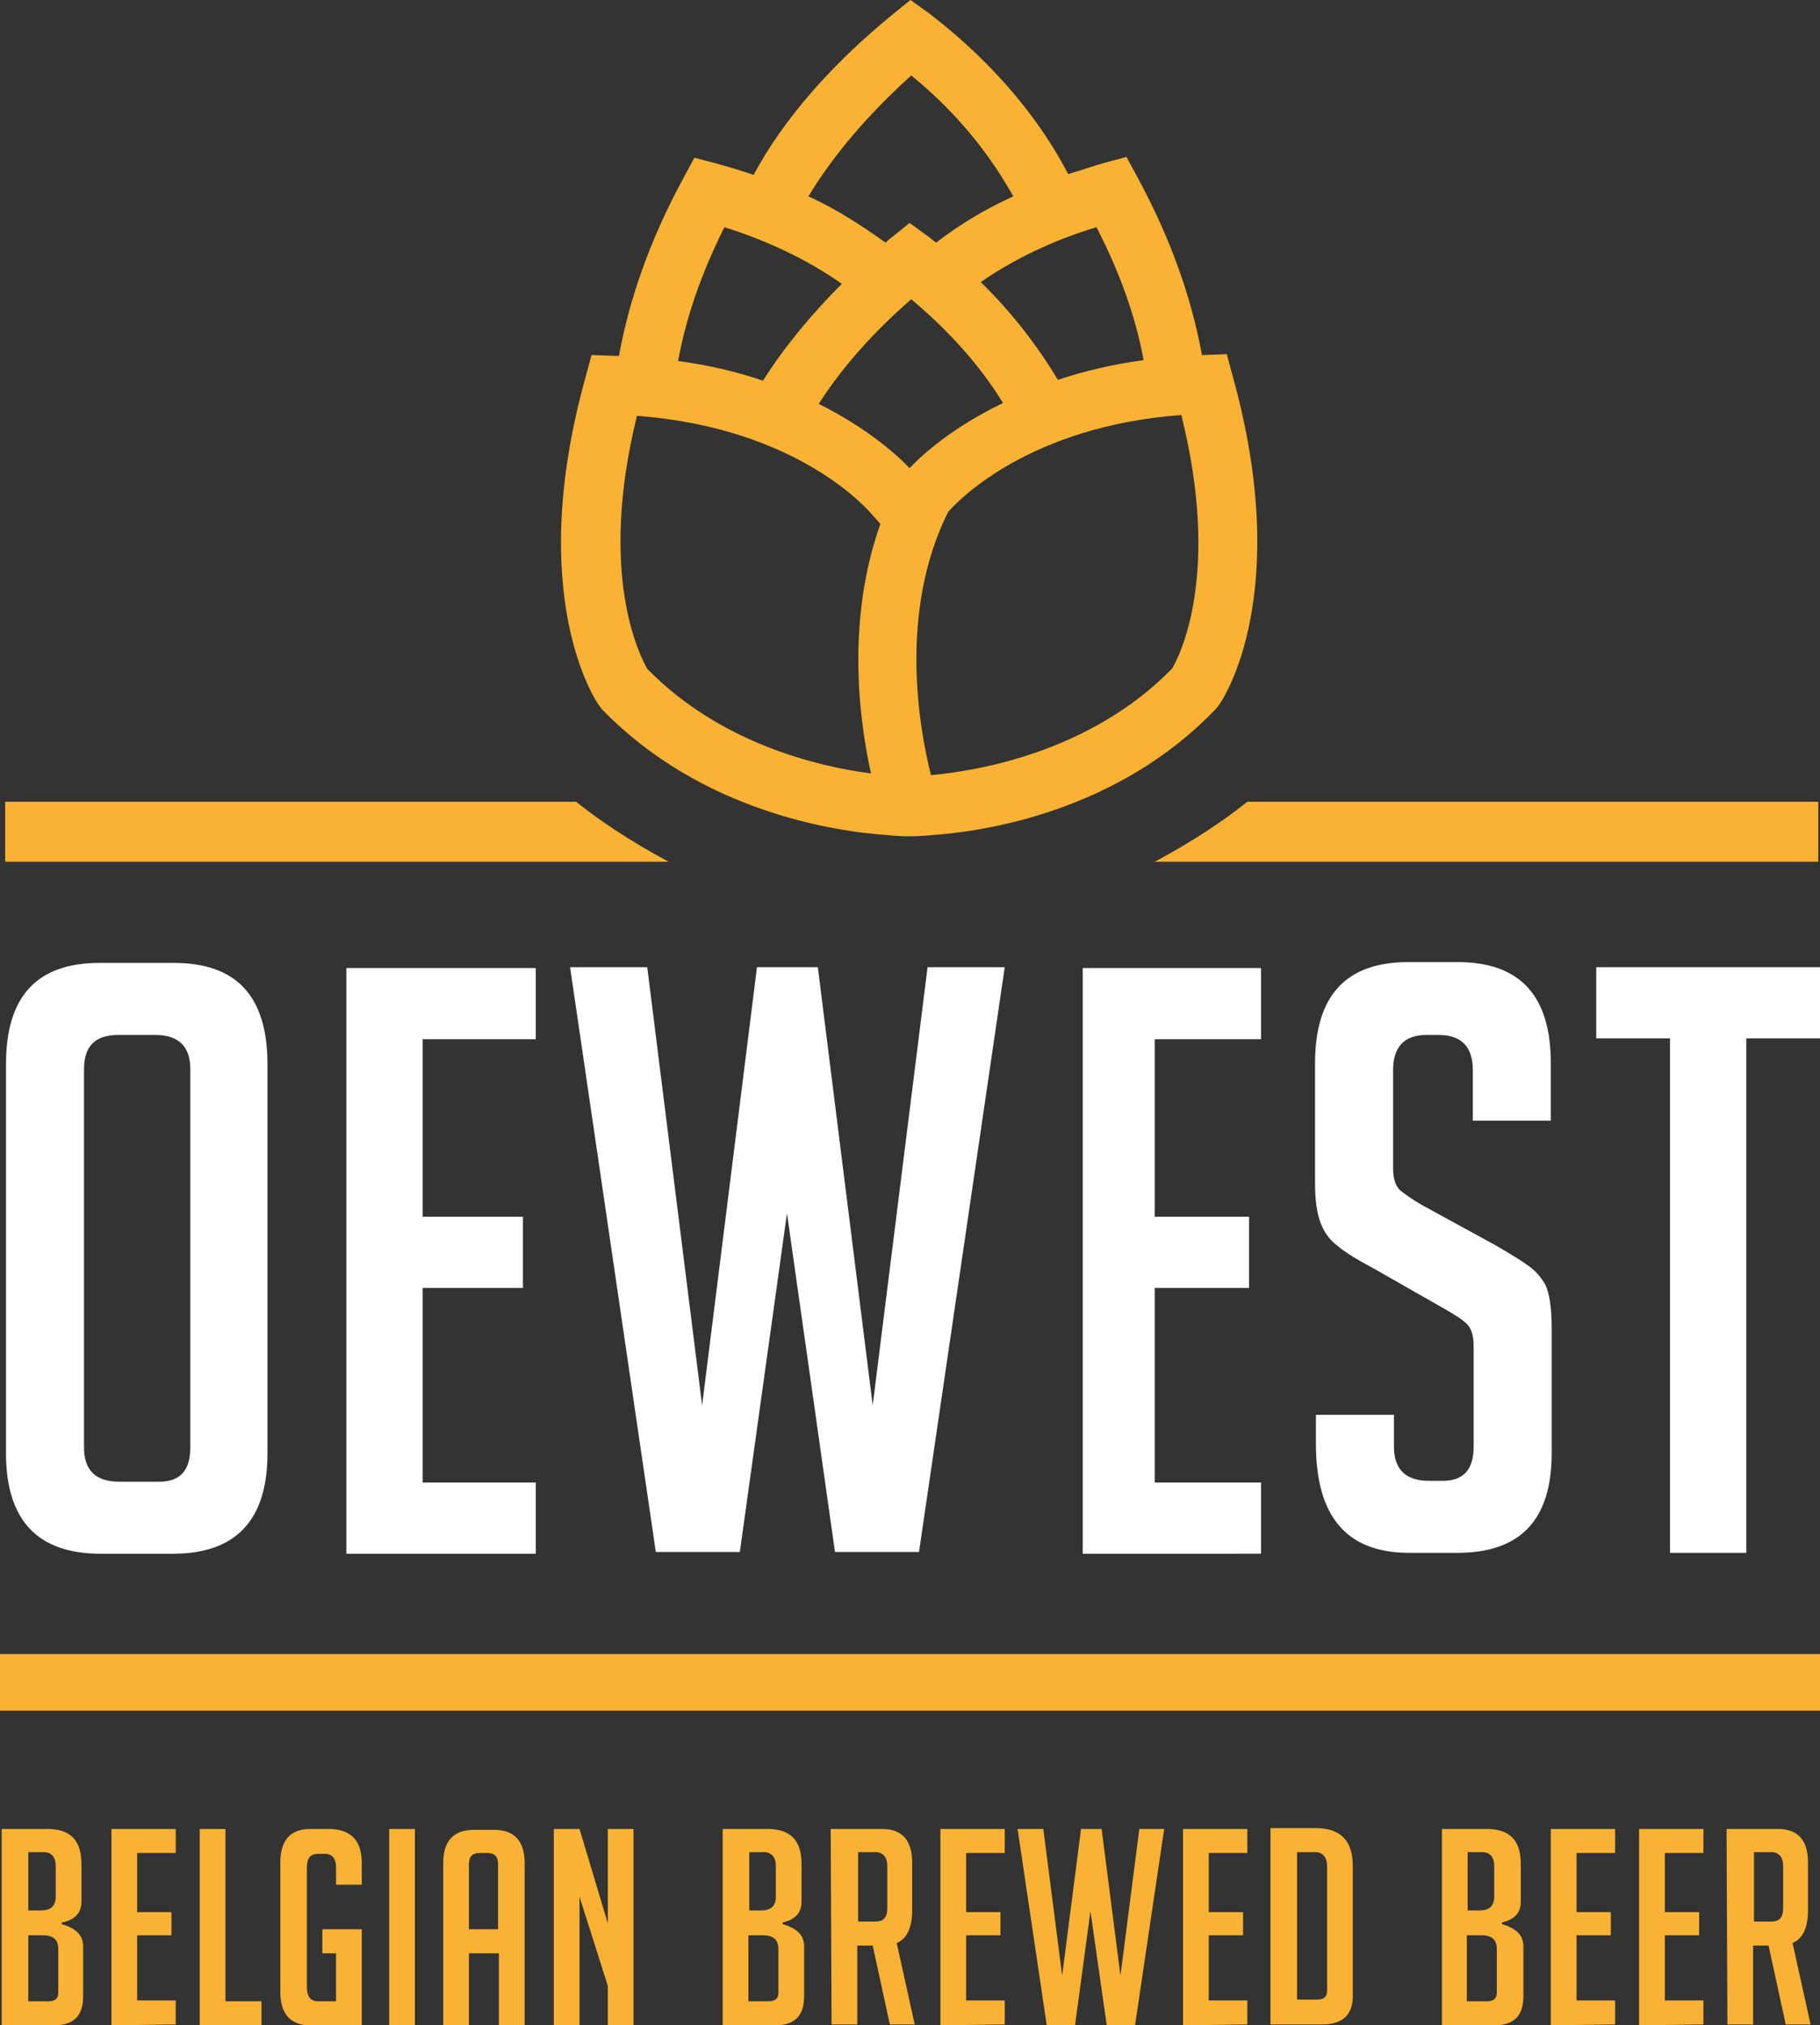
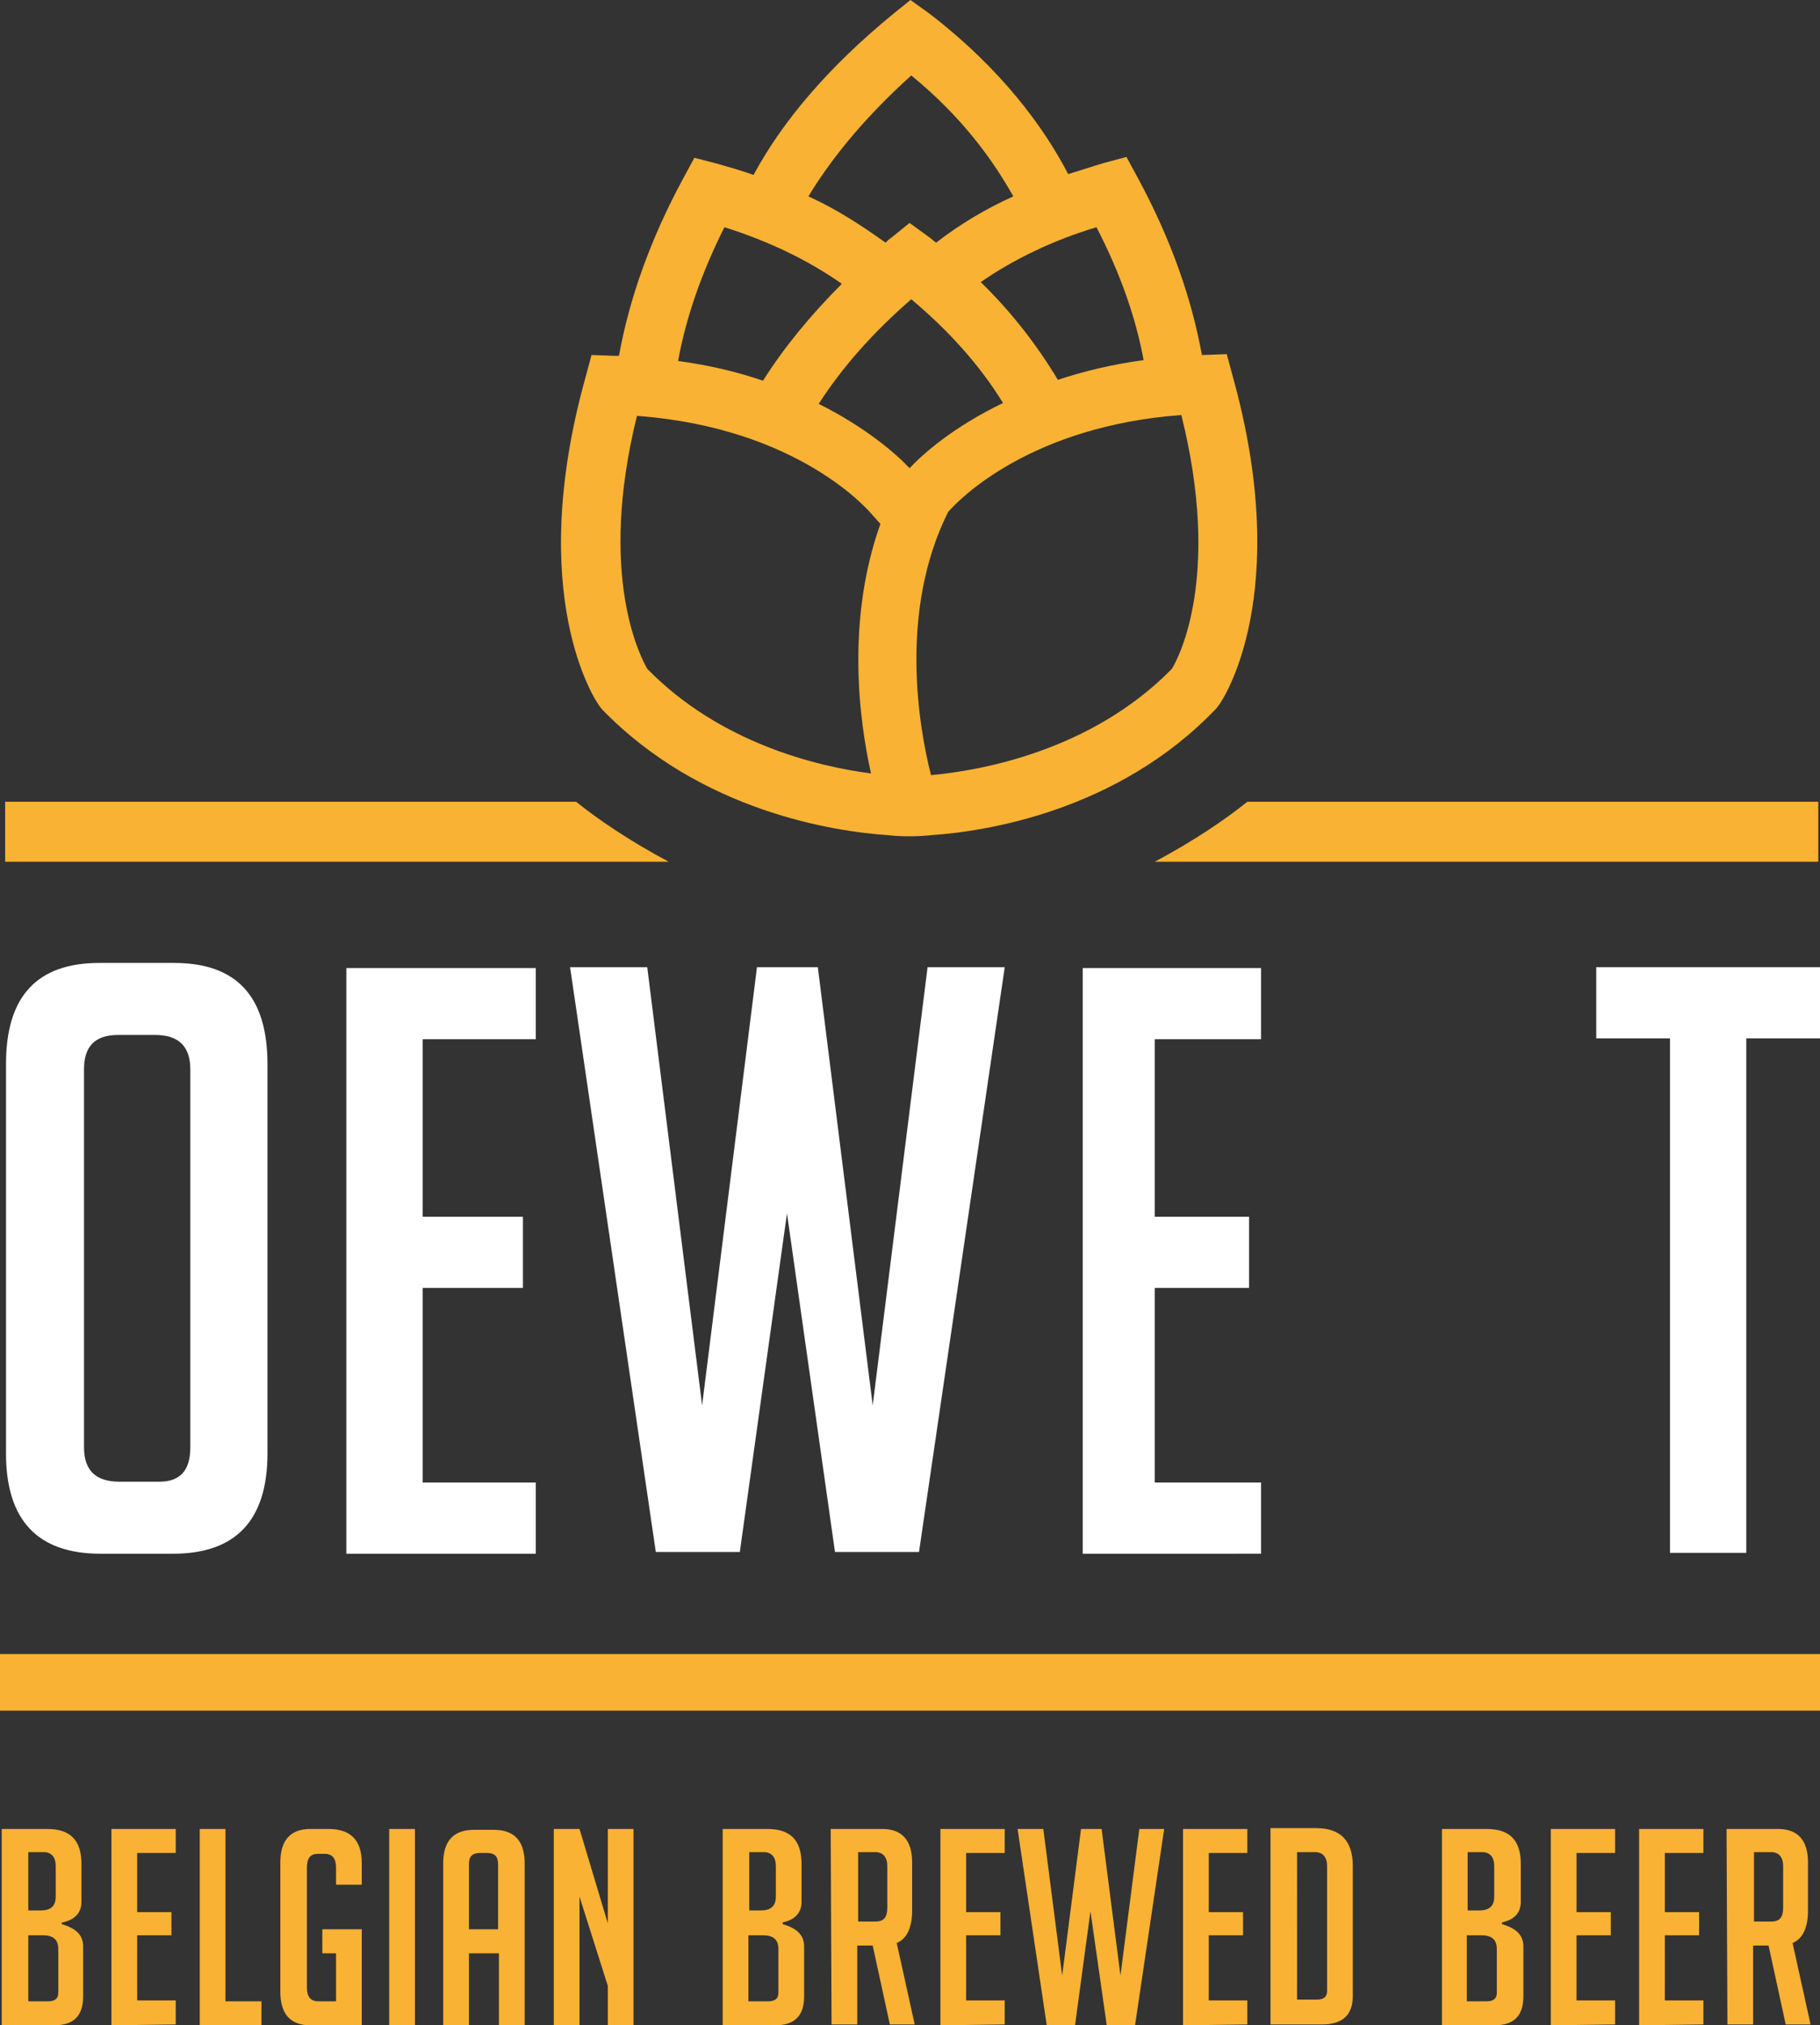
<svg xmlns="http://www.w3.org/2000/svg" version="1.1" id="Laag_1" x="0px" y="0px" viewBox="0 0 212.3 236.2" style="enable-background:new 0 0 212.3 236.2;" xml:space="preserve">
  <rect x="0" y="0" width="212.3" height="236.2" fill="#333333" stroke="none" />
  <style type="text/css">
	.st0{fill:#F9B233;}
	.st1{fill:#FFFFFF;}
</style>
  <path class="st0" d="M212.3,192.9H0v6.6h212.3V192.9z" />
  <path class="st0" d="M0.6,93.5v7H78c-4.5-2.4-8.2-4.9-10.8-7H0.6z" />
  <path class="st0" d="M212.1,93.5v7h-77.4c4.5-2.4,8.2-4.9,10.8-7H212.1z" />
  <path class="st0" d="M136.7,78c-9.5,9.7-22.6,11.9-28.1,12.4c-1.4-5.5-3.8-19.1,2-30.7c1.4-1.6,9.7-10,27.2-11.3  C142.5,67.2,137.5,76.7,136.7,78z M74.3,48.5c18.9,1.4,27.1,11.1,27.5,11.6l0.9,1c-4,11.2-2.5,22.8-1.1,29.1  c-6.2-0.8-17.6-3.5-26.1-12.2C74.7,76.6,69.7,67.1,74.3,48.5z M84.5,26.5c5.1,1.6,9.7,3.8,13.7,6.6c-3.7,3.7-6.8,7.5-9.2,11.3  c-2.9-1-6.2-1.8-9.9-2.3C80,37.1,81.8,31.9,84.5,26.5z M106.3,8.8c6,4.9,9.6,10,11.9,14.1c-3.3,1.5-6.3,3.3-9,5.4  c-0.3-0.2-0.6-0.5-0.9-0.7l-2.2-1.6l-2.1,1.7c-0.3,0.2-0.5,0.4-0.7,0.6c-2.8-2-5.7-3.9-9-5.4C96.6,19.1,100.3,14.2,106.3,8.8z   M106.1,54.6c-1.5-1.6-5-4.7-10.6-7.5c2.7-4.2,6.3-8.3,10.8-12.2c4.4,3.7,8,7.7,10.7,12.1C111.2,49.8,107.7,52.9,106.1,54.6z   M133.4,42c-3.7,0.5-7,1.3-10,2.3c-2.4-4-5.4-7.9-9-11.4c3.9-2.7,8.5-4.9,13.5-6.4C130.7,31.9,132.5,37.1,133.4,42z M108.6,97.4  c6.1-0.4,21.8-2.7,33.3-14.8l0.3-0.4c0.4-0.5,8.7-12.8,1.6-38.3l-0.7-2.6l-2.7,0.1h-0.2c-1.2-6.6-3.6-13.5-7.5-20.7l-1.3-2.4  l-2.6,0.7c-1.4,0.4-2.8,0.9-4.2,1.3c-2.8-5.4-7.8-12.3-16.3-18.8L106.2,0l-2.1,1.7c-7.2,5.9-12.7,12.2-16.2,18.7  c-1.4-0.5-2.8-0.9-4.2-1.3L81,18.4l-1.3,2.4c-3.9,7.2-6.3,14.1-7.5,20.7l-0.5,0l-2.7-0.1l-0.7,2.6c-7.1,25.5,1.2,37.8,1.6,38.3  l0.3,0.4C81.8,94.7,97.5,97,103.6,97.4C106.1,97.7,108.6,97.4,108.6,97.4z" />
  <path class="st1" d="M13.9,172.8h4.7c2.4,0,3.6-1.3,3.6-4v-44.1c0-2.7-1.4-4-4.1-4h-4.3c-2.7,0-4,1.3-4,4v44.1  C9.8,171.5,11.2,172.8,13.9,172.8z M11.7,181.2c-7.3,0-11-3.9-11-11.7v-45.4c0-7.9,3.6-11.8,10.9-11.8h8.7c7.3,0,10.9,3.9,10.9,11.8  v45.4c0,7.8-3.7,11.7-11,11.7H11.7z" />
  <path class="st1" d="M40.4,181.1v-68.2h22.1v8.3H49.3v20.7H61v8.3H49.3v22.7h13.2v8.3H40.4z" />
  <path class="st1" d="M117.2,112.8l-10,68.2h-9.8l-5.6-39.5l-5.5,39.5h-9.8l-10-68.2h9l6.4,51.1l6.4-51.1h7.1l6.4,51.1l6.4-51.1  H117.2z" />
  <path class="st1" d="M126.3,181.1v-68.2h20.8v8.3h-12.4v20.7h11v8.3h-11v22.7h12.4v8.3H126.3z" />
-   <path class="st1" d="M171.8,130.8v-6c0-2.7-1.3-4.1-4-4.1h-1.4c-2.6,0-3.9,1.4-3.9,4.1v11.4c0,1.3,0.3,2.1,0.8,2.6  c0.5,0.4,1.3,1,2.5,1.7l8.6,4.7c1.9,1.1,3.2,1.9,4,2.5c0.8,0.6,1.4,1.3,1.9,2.2c0.4,0.9,0.7,2.5,0.7,4.9v14.7  c0,7.8-3.7,11.6-11,11.6h-5.6c-7.3,0-10.9-4.2-10.9-12.7v-3.4h9.1v3.7c0,2.7,1.4,4,4.1,4h1.6c2.4,0,3.6-1.3,3.6-4v-11.7  c0-1.3-0.3-2.1-0.8-2.6c-0.5-0.5-1.3-1-2.5-1.7l-8.6-4.9c-1.9-1-3.3-1.9-4.1-2.6c-0.9-0.7-1.5-1.6-1.9-2.7c-0.4-1.1-0.6-2.6-0.6-4.4  v-14.1c0-7.9,3.6-11.8,10.9-11.8h5.7c7.3,0,10.9,3.9,10.9,11.8v6.7H171.8z" />
  <path class="st1" d="M186.2,112.8v8.3h8.6v60h8.9v-60h8.6v-8.3H186.2z" />
  <path class="st0" d="M204.6,216h2c0.9,0,1.4,0.6,1.4,1.6v4.9c0,1.1-0.4,1.6-1.4,1.6h-2V216z M201.5,236.1h3v-9.2h1.8l2,9.2h2.9  l-2.1-9.5c1.2-0.5,1.8-1.8,1.8-3.8v-5.6c0-2.6-1.2-3.9-3.5-3.9h-6L201.5,236.1L201.5,236.1z M198.7,236.1v-2.8h-4.5v-7.6h4V223h-4  v-6.9h4.5v-2.8h-7.5v22.9L198.7,236.1L198.7,236.1z M188.4,236.1v-2.8h-4.5v-7.6h4V223h-4v-6.9h4.5v-2.8h-7.5v22.9L188.4,236.1  L188.4,236.1z M171.1,216h1.8c0.9,0,1.4,0.6,1.4,1.6v3.6c0,1.1-0.6,1.6-1.7,1.6h-1.4V216z M171.1,225.7h1.7c1.2,0,1.8,0.5,1.8,1.6  v5.1c0,0.7-0.4,1-1.2,1h-2.3L171.1,225.7L171.1,225.7z M175.2,224.2c1.4-0.3,2.2-1.1,2.2-2.4v-4.4c0-2.8-1.3-4.1-4-4.1h-5.2v22.9  h6.1c2.3,0,3.4-1.1,3.4-3.4V227c0-1.3-0.8-2.1-2.5-2.6V224.2z M151.3,216h2.1c0.9,0,1.4,0.6,1.4,1.6v14.6c0,0.7-0.4,1-1.2,1h-2.3  V216z M154.2,236.1c2.4,0,3.6-1.1,3.6-3.3v-15.2c0-2.9-1.4-4.4-4.3-4.4h-5.3v22.9H154.2z M145.5,236.1v-2.8H141v-7.6h4V223h-4v-6.9  h4.5v-2.8h-7.5v22.9L145.5,236.1L145.5,236.1z M132.9,213.3l-2.2,17.1l-2.2-17.1h-2.4l-2.2,17.1l-2.2-17.1h-3l3.4,22.9h3.3l1.8-13.3  l1.9,13.3h3.3l3.4-22.9H132.9z M117.2,236.1v-2.8h-4.5v-7.6h4V223h-4v-6.9h4.5v-2.8h-7.5v22.9L117.2,236.1L117.2,236.1z M100.1,216  h2c0.9,0,1.4,0.6,1.4,1.6v4.9c0,1.1-0.4,1.6-1.4,1.6h-2V216z M97,236.1h3v-9.2h1.8l2,9.2h2.9l-2.1-9.5c1.2-0.5,1.8-1.8,1.8-3.8v-5.6  c0-2.6-1.2-3.9-3.5-3.9h-6L97,236.1L97,236.1z M87.3,216h1.8c0.9,0,1.4,0.6,1.4,1.6v3.6c0,1.1-0.6,1.6-1.7,1.6h-1.4V216z   M87.3,225.7H89c1.2,0,1.8,0.5,1.8,1.6v5.1c0,0.7-0.4,1-1.2,1h-2.3V225.7z M91.3,224.2c1.4-0.3,2.2-1.1,2.2-2.4v-4.4  c0-2.8-1.3-4.1-4-4.1h-5.2v22.9h6.1c2.3,0,3.4-1.1,3.4-3.4V227c0-1.3-0.8-2.1-2.5-2.6L91.3,224.2L91.3,224.2z M67.6,213.3h-3v22.9h3  v-15l3.3,10.4v4.6h3v-22.9h-3v11L67.6,213.3z M54.7,225v-7.6c0-0.9,0.4-1.3,1.3-1.3h0.8c0.9,0,1.3,0.4,1.3,1.3v7.6H54.7z   M54.7,227.8h3.5v8.4h3v-18.9c0-2.6-1.2-3.9-3.6-3.9h-2.3c-2.4,0-3.6,1.3-3.6,3.9v18.9h3L54.7,227.8L54.7,227.8z M48.4,213.3h-3  v22.9h3V213.3z M39.2,227.8v5.6h-2.1c-0.9,0-1.3-0.6-1.3-1.6v-14c0-1.1,0.4-1.6,1.3-1.6h0.8c0.9,0,1.3,0.6,1.3,1.6v2h3v-2.5  c0-2.7-1.3-4-3.9-4h-2.1c-2.3,0-3.5,1.3-3.5,3.9v15.1c0,2.6,1.2,3.9,3.5,3.9h6V225h-4.6v2.8H39.2z M30.5,233.4h-4.2v-20.1h-3v22.9  h7.2V233.4z M20.5,236.1v-2.8H16v-7.6h4V223h-4v-6.9h4.5v-2.8h-7.5v22.9L20.5,236.1L20.5,236.1z M3.3,216h1.8c0.9,0,1.4,0.6,1.4,1.6  v3.6c0,1.1-0.6,1.6-1.7,1.6H3.3V216z M3.3,225.7h1.7c1.2,0,1.8,0.5,1.8,1.6v5.1c0,0.7-0.4,1-1.2,1H3.3V225.7z M7.3,224.2  c1.4-0.3,2.2-1.1,2.2-2.4v-4.4c0-2.8-1.3-4.1-4-4.1H0.2v22.9h6.1c2.3,0,3.4-1.1,3.4-3.4V227c0-1.3-0.8-2.1-2.5-2.6V224.2z" />
</svg>